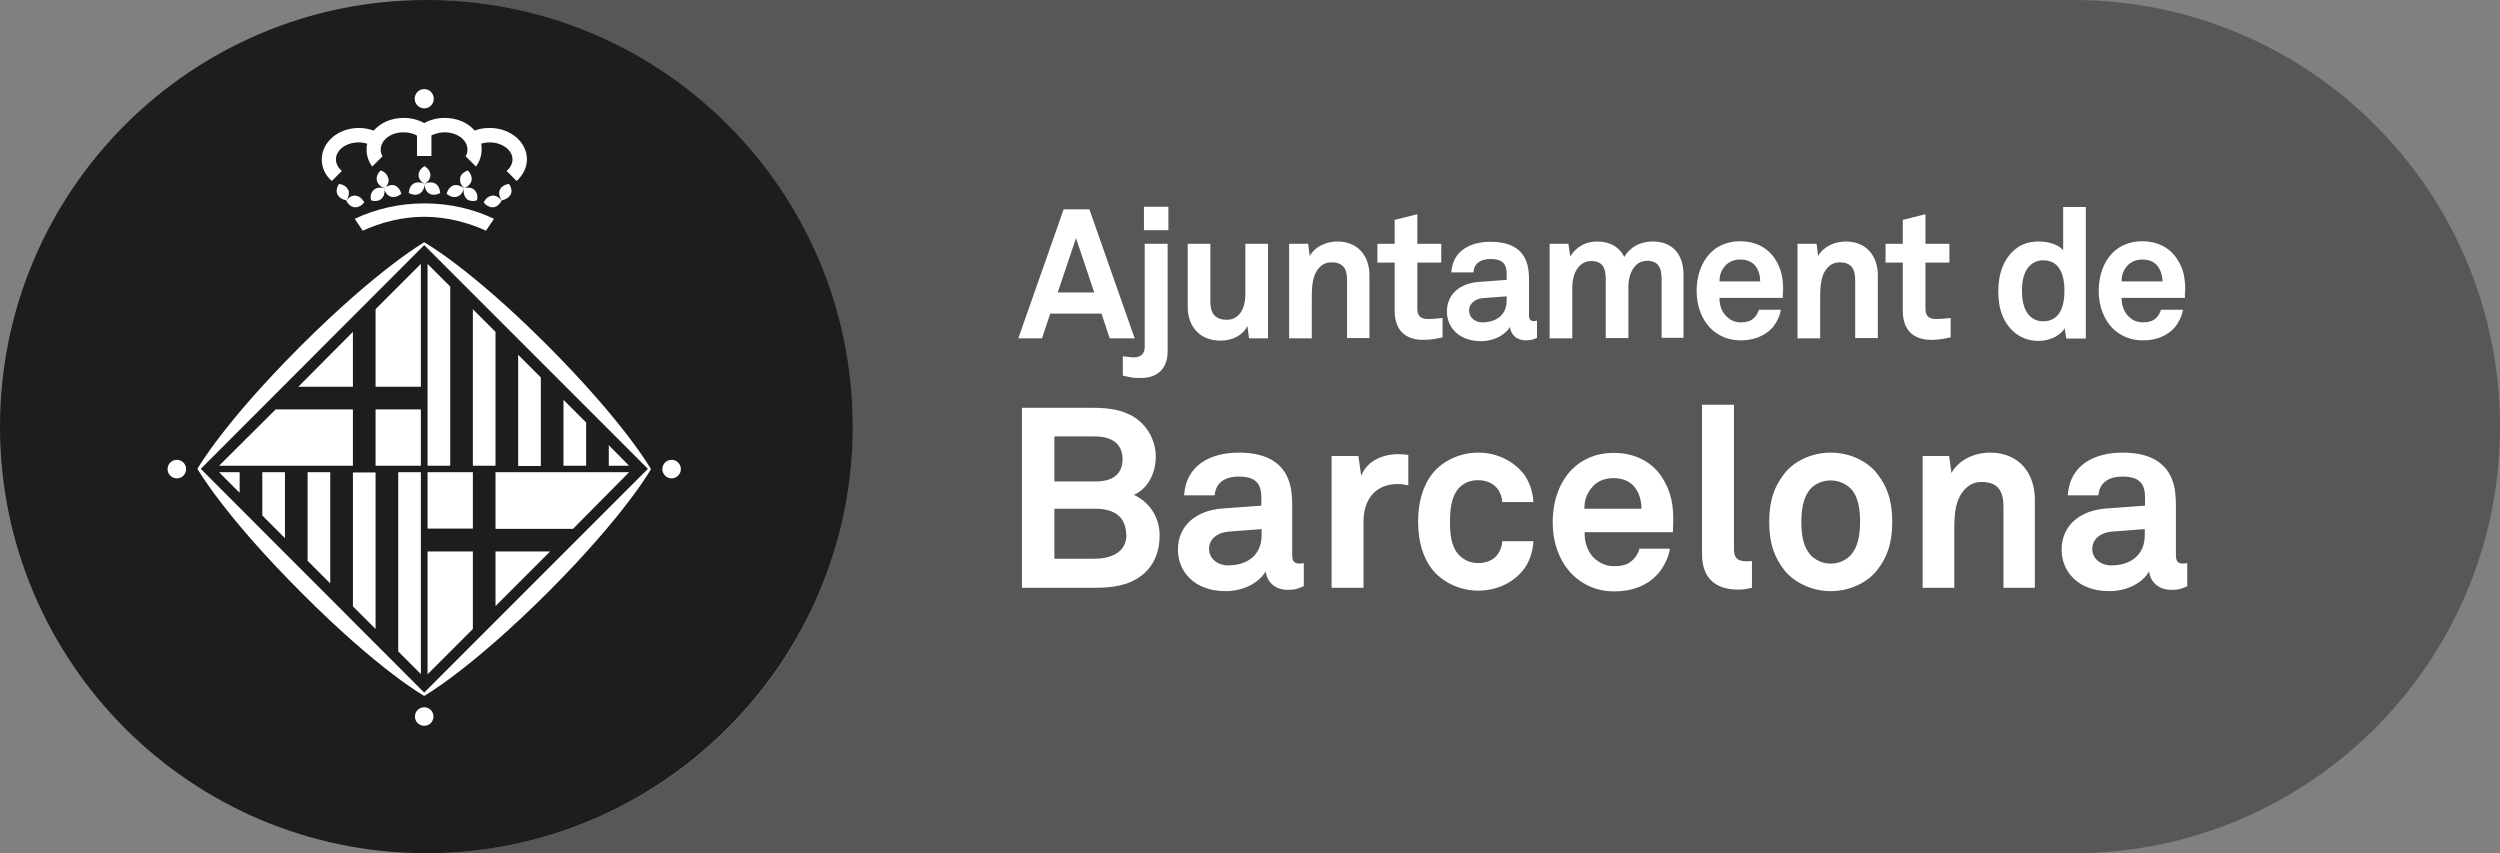
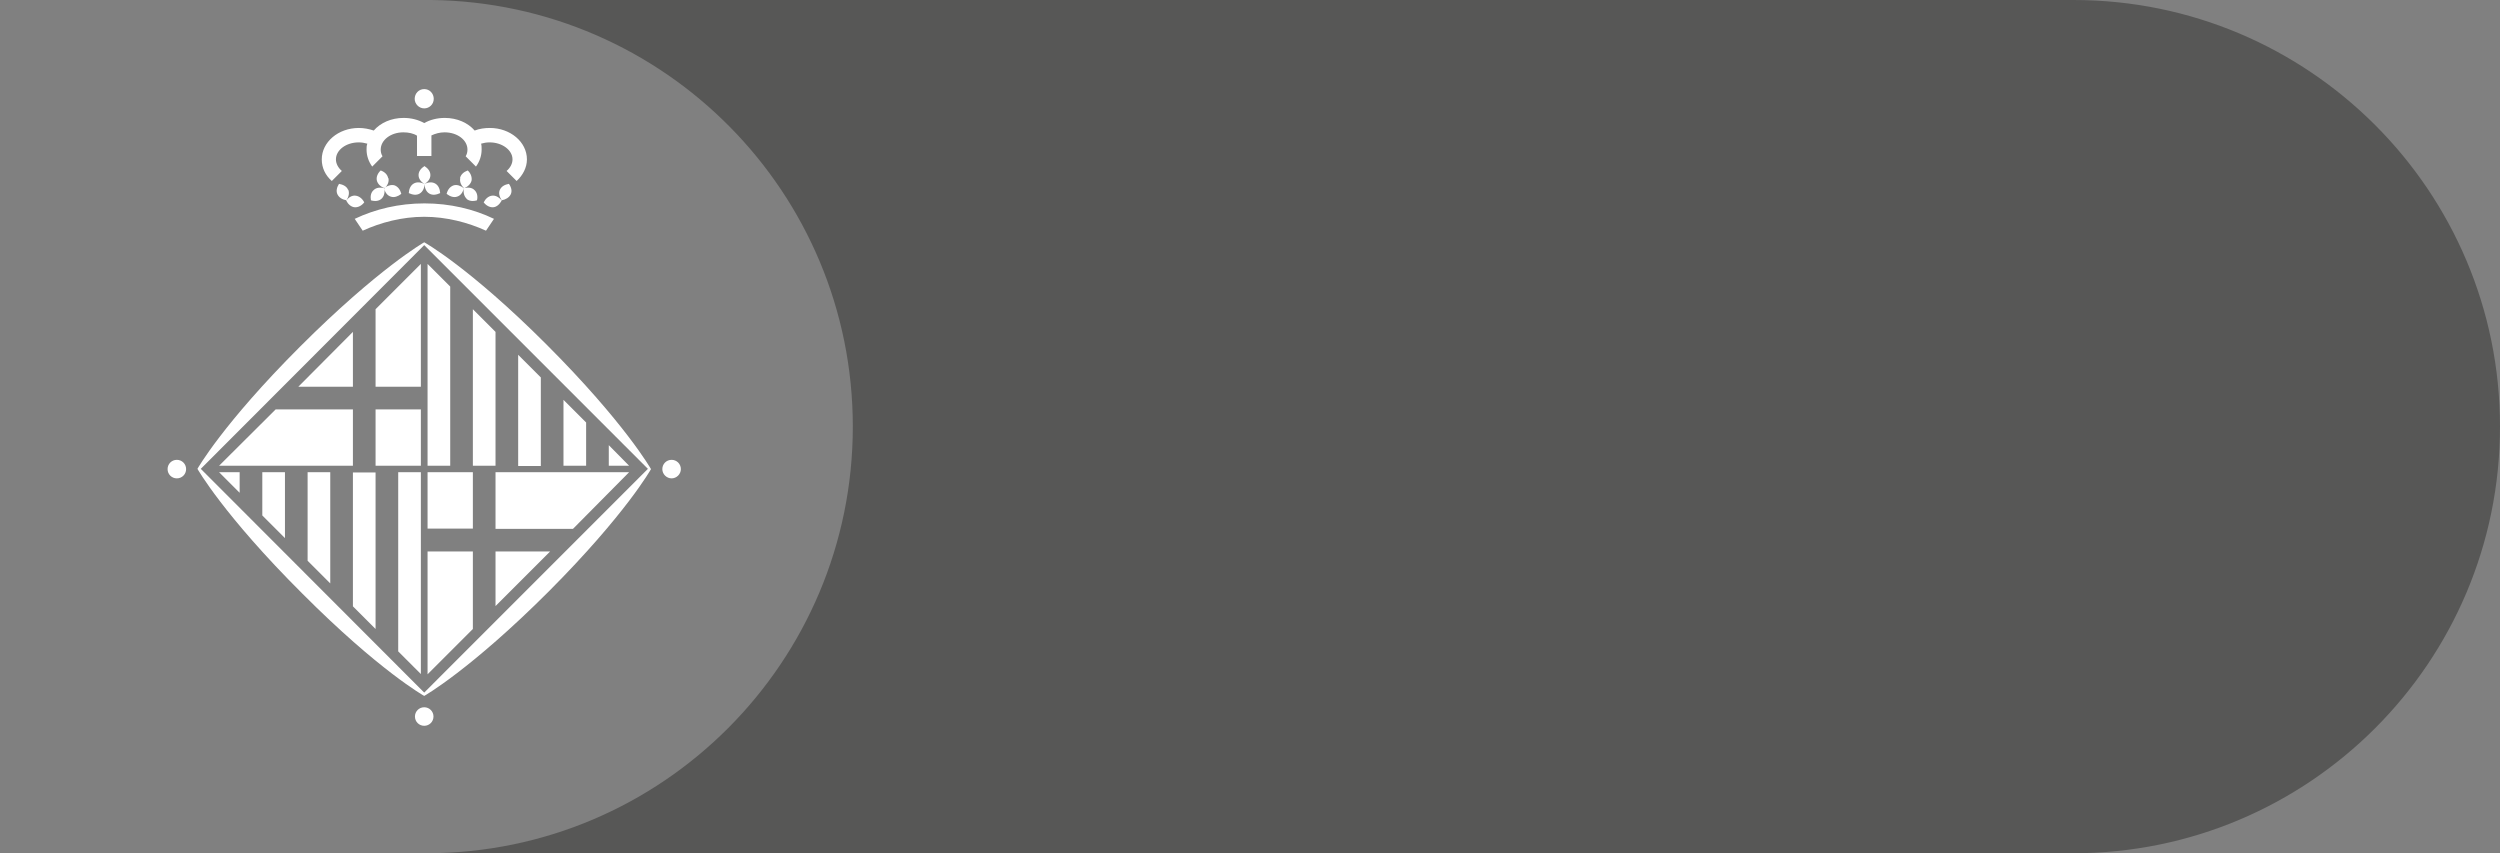
<svg xmlns="http://www.w3.org/2000/svg" width="586" height="200" viewBox="0 0 586 200" fill="none">
  <rect x="0" y="0" width="586" height="200" fill="#808080" stroke="none" />
  <g clip-path="url(#clip0_9_331)">
    <path d="M199.899 100C199.899 45.142 155.792 0.664 101.126 0H486.02C541.229 0 586 44.78 586 100C586 155.22 541.229 200 486.02 200H100.1C155.249 199.94 199.899 155.16 199.899 100Z" fill="#575756" />
-     <path d="M99.98 0C100.342 0 100.764 0 101.126 0C155.792 0.604 199.899 45.142 199.899 100C199.899 154.858 155.189 199.94 100.1 200H99.98C44.771 200 0 155.22 0 100C0 44.78 44.771 0 99.98 0Z" fill="#1D1D1B" />
    <path d="M99.437 162.342L151.87 109.897L99.437 57.453L47.063 109.897L99.437 162.342ZM152.594 109.958C152.594 109.958 146.741 120.459 128.64 138.624C110.297 156.97 99.437 163.126 99.437 163.126C99.437 163.126 88.938 157.272 70.837 139.107C52.434 120.76 46.279 109.897 46.279 109.897C46.279 109.897 52.192 99.397 70.293 81.291C88.636 62.945 99.437 56.789 99.437 56.789C99.437 56.789 109.996 62.643 128.097 80.748C146.44 99.095 152.594 109.958 152.594 109.958ZM99.437 162.342L151.87 109.897L99.437 57.453L47.063 109.897L99.437 162.342ZM152.594 109.958C152.594 109.958 146.741 120.459 128.64 138.624C110.297 156.97 99.437 163.126 99.437 163.126C99.437 163.126 88.938 157.272 70.837 139.107C52.434 120.76 46.279 109.897 46.279 109.897C46.279 109.897 52.192 99.397 70.293 81.291C88.636 62.945 99.437 56.789 99.437 56.789C99.437 56.789 109.996 62.643 128.097 80.748C146.44 99.095 152.594 109.958 152.594 109.958ZM147.465 109.173H142.699V104.345L147.465 109.173ZM137.389 99.034V109.173H132.079V93.724L137.389 99.034ZM126.77 88.473V109.234H121.46V83.162L126.77 88.473ZM116.15 77.791V109.173H110.84V72.48L116.15 77.791ZM105.531 67.17V109.173H100.221V61.859L105.531 67.17ZM51.347 110.682H56.174V115.51L51.347 110.682ZM61.484 120.821V110.682H66.794V126.132L61.484 120.821ZM72.104 131.442V110.682H77.413V136.753L72.104 131.442ZM82.723 142.124V110.742H88.033V147.435L82.723 142.124ZM93.342 152.686V110.682H98.652V157.996L93.342 152.686ZM100.221 110.682H110.84V123.899H100.221V110.682ZM110.84 147.435L100.221 158.057V129.27H110.84V147.435ZM88.033 72.48L98.652 61.859V90.646H88.033V72.48ZM98.652 109.173H88.033V95.957H98.652V109.173ZM155.249 109.958C155.249 108.751 156.214 107.785 157.421 107.785C158.628 107.785 159.593 108.751 159.593 109.958C159.593 111.165 158.568 112.13 157.421 112.13C156.275 112.13 155.249 111.165 155.249 109.958ZM39.28 109.958C39.28 108.751 40.245 107.785 41.452 107.785C42.659 107.785 43.624 108.751 43.624 109.958C43.624 111.165 42.659 112.13 41.452 112.13C40.245 112.13 39.28 111.165 39.28 109.958ZM97.264 167.954C97.264 166.747 98.23 165.782 99.437 165.782C100.643 165.782 101.609 166.747 101.609 167.954C101.609 169.161 100.643 170.127 99.437 170.127C98.23 170.127 97.264 169.161 97.264 167.954ZM86.102 33.675C85.438 33.494 84.775 33.374 84.111 33.374C81.094 33.374 78.741 35.184 78.741 37.357C78.741 38.383 79.284 39.348 80.129 40.072L77.775 42.426C76.267 41.098 75.422 39.348 75.422 37.357C75.422 33.313 79.284 29.994 84.111 29.994C85.317 29.994 86.524 30.235 87.61 30.598C89.179 28.787 91.713 27.64 94.609 27.64C96.359 27.64 98.049 28.063 99.437 28.847C100.824 28.063 102.514 27.64 104.264 27.64C107.16 27.64 109.694 28.787 111.263 30.598C112.349 30.175 113.556 29.994 114.823 29.994C119.589 29.994 123.511 33.253 123.511 37.357C123.511 39.288 122.546 41.098 121.098 42.426L118.745 40.072C119.589 39.348 120.132 38.383 120.132 37.357C120.132 35.184 117.719 33.374 114.762 33.374C114.038 33.374 113.375 33.494 112.771 33.675C112.892 34.098 112.892 34.581 112.892 35.063C112.892 36.512 112.409 37.9 111.564 39.047L109.151 36.633C109.453 36.15 109.573 35.606 109.573 35.063C109.573 32.83 107.22 31.02 104.203 31.02C103.057 31.02 102.031 31.322 101.126 31.744V36.572H97.747V31.805C96.902 31.261 95.756 31.02 94.549 31.02C91.593 31.02 89.24 32.83 89.24 35.063C89.24 35.606 89.36 36.15 89.662 36.633L87.248 39.047C86.404 37.9 85.921 36.512 85.921 35.063C85.921 34.581 85.921 34.158 86.102 33.675ZM83.145 51.297L85.016 54.074C89.24 52.142 94.248 50.815 99.437 50.815C104.626 50.815 109.694 52.142 113.918 54.074L115.788 51.297C111.021 49.004 105.47 47.676 99.497 47.676C93.523 47.676 87.972 49.004 83.145 51.297ZM97.204 23.174C97.204 21.907 98.169 20.881 99.437 20.881C100.704 20.881 101.669 21.907 101.669 23.174C101.669 24.442 100.643 25.407 99.437 25.407C98.23 25.407 97.204 24.381 97.204 23.174ZM83.145 48.582C82.301 48.521 81.577 47.858 81.154 47.013C81.758 46.228 82.542 45.745 83.387 45.866C84.231 45.987 84.956 46.59 85.378 47.435C84.775 48.22 83.93 48.642 83.145 48.582ZM81.577 44.478C81.275 43.693 80.43 43.271 79.465 43.09C78.922 43.935 78.741 44.84 79.103 45.564C79.465 46.288 80.189 46.771 81.215 46.952C81.758 46.107 81.939 45.202 81.637 44.478M91.653 46.107C90.808 45.866 90.265 45.142 90.024 44.116C90.808 43.512 91.713 43.211 92.498 43.452C93.282 43.754 93.825 44.478 94.067 45.444C93.282 46.047 92.437 46.349 91.653 46.107ZM89.421 46.59C90.024 46.047 90.265 45.142 90.084 44.116C89.119 43.874 88.214 43.935 87.61 44.538C86.947 45.081 86.766 45.987 86.947 46.952C87.912 47.254 88.817 47.133 89.421 46.59ZM90.989 41.762C90.808 40.917 90.205 40.314 89.24 39.952C88.515 40.616 88.153 41.521 88.334 42.305C88.515 43.09 89.179 43.754 90.144 44.116C90.869 43.452 91.231 42.607 91.05 41.762M115.607 48.582C116.452 48.521 117.116 47.858 117.598 47.013C116.995 46.228 116.15 45.745 115.305 45.866C114.461 45.987 113.797 46.59 113.375 47.435C113.978 48.22 114.823 48.642 115.607 48.582ZM117.176 44.478C117.538 43.693 118.322 43.271 119.288 43.09C119.891 43.935 120.072 44.84 119.71 45.564C119.348 46.288 118.564 46.771 117.598 46.952C117.055 46.107 116.814 45.202 117.176 44.478ZM107.099 46.107C107.944 45.866 108.487 45.142 108.729 44.116C107.944 43.512 107.099 43.211 106.315 43.452C105.47 43.754 104.927 44.478 104.686 45.444C105.47 46.047 106.315 46.349 107.099 46.107ZM109.392 46.59C108.789 46.047 108.548 45.142 108.729 44.116C109.694 43.874 110.599 43.935 111.202 44.538C111.806 45.081 112.047 45.987 111.806 46.952C110.84 47.254 109.935 47.133 109.332 46.59M107.824 41.762C108.005 40.917 108.668 40.314 109.634 39.952C110.358 40.616 110.659 41.521 110.539 42.305C110.358 43.09 109.694 43.754 108.789 44.116C108.065 43.452 107.703 42.607 107.884 41.762M98.35 45.383C99.075 44.961 99.497 44.116 99.497 43.15C98.592 42.667 97.687 42.607 96.963 43.03C96.239 43.452 95.877 44.297 95.816 45.263C96.721 45.685 97.626 45.806 98.35 45.383ZM100.643 45.383C99.919 44.961 99.557 44.116 99.497 43.15C100.342 42.667 101.307 42.607 102.031 43.03C102.755 43.452 103.117 44.297 103.177 45.263C102.272 45.685 101.367 45.806 100.643 45.383ZM98.109 41.038C98.109 40.193 98.652 39.469 99.497 38.926C100.342 39.469 100.885 40.193 100.885 41.038C100.885 41.883 100.342 42.607 99.497 43.15C98.652 42.607 98.109 41.883 98.109 41.038Z" fill="white" />
    <path d="M116.15 142.064V129.27H128.942L116.15 142.064Z" fill="white" />
    <path d="M69.931 90.646L82.723 77.791V90.646H69.931Z" fill="white" />
    <path d="M116.15 110.682V117.32V123.959H125.201H134.312L147.465 110.682H116.15Z" fill="white" />
    <path d="M64.622 95.957L51.347 109.173H82.723V95.957H64.622Z" fill="white" />
-     <path d="M502.734 125.468C502.734 130.054 499.476 132.529 494.83 132.529C492.537 132.529 490.425 131.02 490.425 128.666C490.425 126.192 492.658 124.804 494.89 124.623L502.734 124.019V125.468ZM512.69 137.417V131.986C512.69 131.986 512.207 132.106 511.724 132.106C510.457 132.106 510.035 131.563 510.035 130.115V118.648C510.035 116.536 509.914 114.363 509.13 112.372C507.32 107.725 502.855 106.095 497.545 106.095C490.666 106.095 485.115 109.173 484.693 116.113H491.873C492.054 113.277 494.106 111.708 497.545 111.708C501.769 111.708 502.794 113.699 502.794 116.596V118.527L493.683 119.191C487.77 119.614 483.245 122.993 483.245 128.847C483.245 133.917 487.046 138.564 494.407 138.564C498.812 138.564 502.372 136.451 503.76 133.917C504.001 136.21 505.751 138.262 509.009 138.262C510.759 138.262 511.423 137.96 512.69 137.417ZM476.97 137.779V117.139C476.97 110.742 473.108 106.095 466.531 106.095C462.971 106.095 459.291 107.604 457.42 110.863L456.877 106.88H450.662V137.779H458.084V125.166C458.084 122.571 458.024 119.312 459.11 116.898C460.135 114.665 461.825 112.975 464.48 112.975C468.402 112.975 469.609 115.148 469.609 118.829V137.779H477.03H476.97ZM436 122.33C436 125.226 435.578 128.123 433.828 130.115C432.803 131.201 431.173 132.106 429.122 132.106C427.07 132.106 425.441 131.201 424.416 130.115C422.605 128.123 422.243 125.226 422.243 122.33C422.243 119.433 422.666 116.476 424.416 114.544C425.441 113.458 427.07 112.613 429.122 112.613C431.173 112.613 432.803 113.518 433.828 114.544C435.638 116.476 436 119.433 436 122.33ZM443.543 122.33C443.543 117.079 442.215 113.82 439.922 110.923C437.811 108.268 433.828 106.095 429.122 106.095C424.416 106.095 420.433 108.268 418.321 110.923C416.029 113.82 414.701 117.079 414.701 122.33C414.701 127.58 416.029 130.839 418.321 133.736C420.433 136.331 424.416 138.564 429.122 138.564C433.828 138.564 437.811 136.391 439.922 133.736C442.215 130.839 443.543 127.58 443.543 122.33ZM410.659 137.719V131.503C410.236 131.503 410.055 131.563 409.391 131.563C406.857 131.563 406.435 130.356 406.435 128.606V94.87H398.953V129.873C398.953 135.727 402.332 138.202 407.4 138.202C408.909 138.202 409.21 138.081 410.659 137.779M384.774 119.252H371.379C371.379 117.2 371.922 115.812 373.008 114.424C374.094 112.975 375.904 112.07 378.197 112.07C380.309 112.07 381.877 112.794 382.903 113.881C384.11 115.208 384.713 116.958 384.774 119.312M392.195 122.571C392.316 118.708 391.773 115.208 389.54 111.829C387.006 107.966 382.843 106.156 378.257 106.156C374.034 106.156 370.715 107.725 368.422 110.078C365.466 113.096 363.957 117.502 363.957 122.45C363.957 127.399 365.647 131.865 368.724 134.822C371.137 137.115 374.275 138.624 378.438 138.624C382.36 138.624 386.222 137.357 388.816 134.279C390.023 132.83 391.23 130.416 391.411 128.606H384.291C383.989 129.753 383.446 130.537 382.783 131.201C381.696 132.287 380.429 132.71 378.257 132.71C376.266 132.71 374.758 131.804 373.672 130.839C372.163 129.39 371.379 127.158 371.439 124.744H392.135C392.135 124.08 392.195 122.631 392.195 122.631M359.432 126.856H352.131C352.071 128.002 351.709 128.908 351.226 129.692C350.321 131.08 348.752 131.986 346.459 131.986C344.408 131.986 342.96 131.08 341.934 130.054C340.124 128.063 339.882 125.166 339.882 122.269C339.882 119.372 340.184 116.415 341.934 114.424C342.96 113.337 344.408 112.553 346.459 112.553C348.692 112.553 350.321 113.518 351.226 114.846C351.709 115.631 352.071 116.536 352.131 117.683H359.432C359.311 115.269 358.466 112.794 357.079 110.984C354.907 108.328 351.226 106.095 346.52 106.095C341.813 106.095 337.891 108.328 335.779 110.984C333.487 113.88 332.401 117.743 332.401 122.269C332.401 126.795 333.487 130.658 335.779 133.555C337.952 136.21 341.813 138.443 346.52 138.443C351.226 138.443 354.967 136.27 357.079 133.555C358.527 131.744 359.311 129.27 359.432 126.856ZM330.108 113.76V106.638C329.323 106.518 328.539 106.457 327.815 106.457C324.195 106.457 320.514 107.906 319.066 111.527L318.402 106.88H312.127V137.779H319.609V122.209C319.609 117.2 322.324 113.458 327.574 113.458C328.418 113.458 329.263 113.579 330.108 113.76ZM295.715 125.468C295.715 130.054 292.457 132.529 287.811 132.529C285.518 132.529 283.406 131.02 283.406 128.666C283.406 126.192 285.578 124.804 287.871 124.623L295.715 124.019V125.468ZM305.611 137.417V131.986C305.611 131.986 305.128 132.106 304.645 132.106C303.378 132.106 302.895 131.563 302.895 130.115V118.648C302.895 116.536 302.775 114.363 301.99 112.372C300.18 107.725 295.715 106.095 290.405 106.095C283.527 106.095 277.976 109.173 277.554 116.113H284.734C284.915 113.277 286.966 111.708 290.405 111.708C294.629 111.708 295.655 113.699 295.655 116.596V118.527L286.544 119.191C280.631 119.614 276.105 122.993 276.105 128.847C276.105 133.917 279.907 138.564 287.268 138.564C291.673 138.564 295.232 136.451 296.681 133.917C296.922 136.21 298.672 138.262 301.87 138.262C303.68 138.262 304.283 137.96 305.55 137.417H305.611ZM264.038 125.347C264.038 129.632 260.176 130.96 256.616 130.96H247.143V119.252H256.797C260.84 119.252 263.978 120.881 263.978 125.407M263.133 107.604C263.133 111.587 260.237 112.855 256.797 112.855H247.143V102.293H256.616C260.056 102.293 263.133 103.621 263.133 107.664M271.821 125.528C271.821 121.605 269.77 117.864 265.788 115.993C269.348 114.424 270.916 110.501 270.916 107.061C270.916 103.44 269.106 99.94 266.029 97.888C263.193 96.017 259.694 95.594 256.315 95.594H239.541V137.779H256.315C260.357 137.779 264.279 137.417 267.537 134.943C270.554 132.649 271.821 129.209 271.821 125.468" fill="white" />
-     <path d="M506.897 65.963H497.304C497.304 64.514 497.666 63.488 498.45 62.523C499.234 61.497 500.562 60.833 502.131 60.833C503.699 60.833 504.785 61.316 505.509 62.1C506.354 63.005 506.837 64.333 506.897 65.963ZM512.207 68.377C512.267 65.6 511.905 63.066 510.276 60.652C508.466 57.876 505.449 56.548 502.191 56.548C499.174 56.548 496.76 57.634 495.131 59.324C493.02 61.497 491.933 64.695 491.933 68.195C491.933 71.696 493.14 74.955 495.312 77.067C497.062 78.696 499.295 79.783 502.312 79.783C505.147 79.783 507.923 78.877 509.793 76.705C510.638 75.679 511.543 73.929 511.664 72.601H506.535C506.294 73.386 505.932 73.989 505.449 74.472C504.665 75.257 503.76 75.558 502.191 75.558C500.743 75.558 499.657 74.894 498.933 74.17C497.847 73.144 497.304 71.515 497.304 69.825H512.147C512.147 69.342 512.147 68.316 512.147 68.316M483.909 68.135C483.909 71.334 483.064 75.317 478.901 75.317C477.271 75.317 476.065 74.532 475.341 73.567C474.255 72.118 473.953 70.066 473.953 68.135C473.953 66.204 474.255 64.212 475.341 62.764C476.125 61.798 477.271 61.014 478.901 61.014C483.064 61.014 483.909 64.937 483.909 68.135ZM488.917 79.3V48.521H483.607V58.66C482.702 57.514 480.59 56.608 477.814 56.608C475.522 56.608 473.772 57.272 472.384 58.419C469.729 60.591 468.402 63.971 468.402 68.316C468.402 72.661 469.669 75.8 472.324 78.033C473.711 79.119 475.522 79.903 477.754 79.903C480.168 79.903 482.641 78.998 483.969 76.946L484.331 79.36H488.917V79.3ZM457.239 78.998V74.532C455.791 74.713 454.886 74.774 453.8 74.774C452.111 74.774 451.326 74.049 451.326 72.36V61.557H456.938V57.151H451.326V50.211L446.016 51.539V57.151H441.974V61.557H446.016V72.843C446.016 77.127 448.249 79.662 452.714 79.662C454.283 79.662 455.791 79.421 457.239 79.058M440.164 79.3V64.514C440.164 59.928 437.388 56.608 432.682 56.608C430.148 56.608 427.493 57.695 426.165 59.988L425.803 57.151H421.338V79.3H426.648V70.247C426.648 68.377 426.648 66.083 427.372 64.333C428.096 62.704 429.303 61.497 431.173 61.497C434.009 61.497 434.854 63.066 434.854 65.661V79.24H440.164V79.3ZM412.65 65.963H403.056C403.056 64.514 403.418 63.488 404.202 62.523C404.987 61.497 406.314 60.833 407.883 60.833C409.391 60.833 410.538 61.316 411.262 62.1C412.107 63.005 412.589 64.333 412.589 65.963M417.959 68.377C418.02 65.6 417.658 63.066 416.029 60.652C414.218 57.876 411.202 56.548 407.943 56.548C404.926 56.548 402.513 57.634 400.884 59.324C398.772 61.497 397.686 64.695 397.686 68.195C397.686 71.696 398.893 74.955 401.065 77.067C402.815 78.696 405.047 79.783 408.064 79.783C410.84 79.783 413.615 78.877 415.546 76.705C416.391 75.679 417.296 73.929 417.416 72.601H412.288C412.046 73.386 411.684 73.989 411.202 74.472C410.417 75.257 409.512 75.558 407.943 75.558C406.495 75.558 405.409 74.894 404.685 74.17C403.599 73.144 402.996 71.515 403.056 69.825H417.899C417.899 69.342 417.899 68.316 417.899 68.316M394.609 79.3V64.333C394.609 59.746 392.135 56.608 387.429 56.608C384.412 56.608 382.058 57.936 380.731 60.229C379.645 57.996 377.473 56.608 374.396 56.608C371.439 56.608 369.327 58.057 368.06 60.109L367.638 57.151H363.233V79.3H368.543V67.17C368.543 64.394 369.931 61.195 372.947 61.195C375.663 61.195 376.387 62.764 376.387 65.48V79.24H381.696V67.109C381.696 64.333 383.024 61.135 386.041 61.135C388.696 61.135 389.48 62.704 389.48 65.419V79.179H394.729L394.609 79.3ZM353.157 70.489C353.157 73.748 350.804 75.558 347.485 75.558C345.796 75.558 344.347 74.472 344.347 72.782C344.347 71.092 345.916 70.006 347.545 69.885L353.157 69.463V70.489ZM360.277 79.058V75.136C360.277 75.136 359.915 75.257 359.613 75.257C358.708 75.257 358.406 74.894 358.406 73.868V65.661C358.406 64.152 358.285 62.583 357.742 61.195C356.475 57.876 353.217 56.669 349.416 56.669C344.468 56.669 340.486 58.902 340.184 63.85H345.373C345.494 61.798 346.942 60.712 349.416 60.712C352.433 60.712 353.157 62.1 353.157 64.212V65.6L346.64 66.083C342.417 66.385 339.158 68.799 339.158 73.023C339.158 76.644 341.874 79.964 347.183 79.964C350.321 79.964 352.915 78.395 353.941 76.644C354.122 78.334 355.389 79.783 357.682 79.783C358.949 79.783 359.432 79.541 360.337 79.179L360.277 79.058ZM338.133 78.998V74.532C336.685 74.713 335.779 74.774 334.693 74.774C333.004 74.774 332.22 74.049 332.22 72.36V61.557H337.831V57.151H332.22V50.211L326.91 51.539V57.151H322.867V61.557H326.91V72.843C326.91 77.127 329.142 79.662 333.607 79.662C335.176 79.662 336.684 79.421 338.193 79.058M320.997 79.3V64.514C320.997 59.928 318.221 56.608 313.515 56.608C310.981 56.608 308.326 57.695 306.998 59.988L306.636 57.151H302.171V79.3H307.481V70.247C307.481 68.377 307.481 66.083 308.205 64.333C308.929 62.704 310.136 61.497 312.067 61.497C314.903 61.497 315.747 63.066 315.747 65.661V79.24H321.057L320.997 79.3ZM297.224 79.3V57.151H291.914V68.859C291.914 70.67 291.552 72.661 290.285 73.868C289.621 74.532 288.776 74.955 287.57 74.955C284.734 74.955 283.708 73.325 283.708 70.73V57.151H278.398V71.937C278.398 76.644 281.355 79.843 286.061 79.843C288.897 79.843 291.371 78.576 292.397 76.403L292.759 79.3H297.163H297.224ZM273.692 82.378V57.151H268.322V81.352C268.322 82.861 267.417 83.766 265.788 83.766C264.943 83.766 264.762 83.645 263.193 83.524V88.051C264.159 88.292 264.943 88.413 265.607 88.534C266.27 88.594 266.874 88.594 267.477 88.594C271.459 88.594 273.692 86.24 273.692 82.378ZM273.873 48.461H268.141V53.953H273.873V48.461ZM256.556 68.558H247.928L252.212 55.824L256.496 68.558H256.556ZM265.969 79.3L255.349 49.065H249.315L238.696 79.3H244.247L246.178 73.506H258.185L260.116 79.3H265.848H265.969Z" fill="white" />
  </g>
  <defs>
    <clipPath id="clip0_9_331">
      <rect width="586" height="200" fill="white" />
    </clipPath>
  </defs>
</svg>